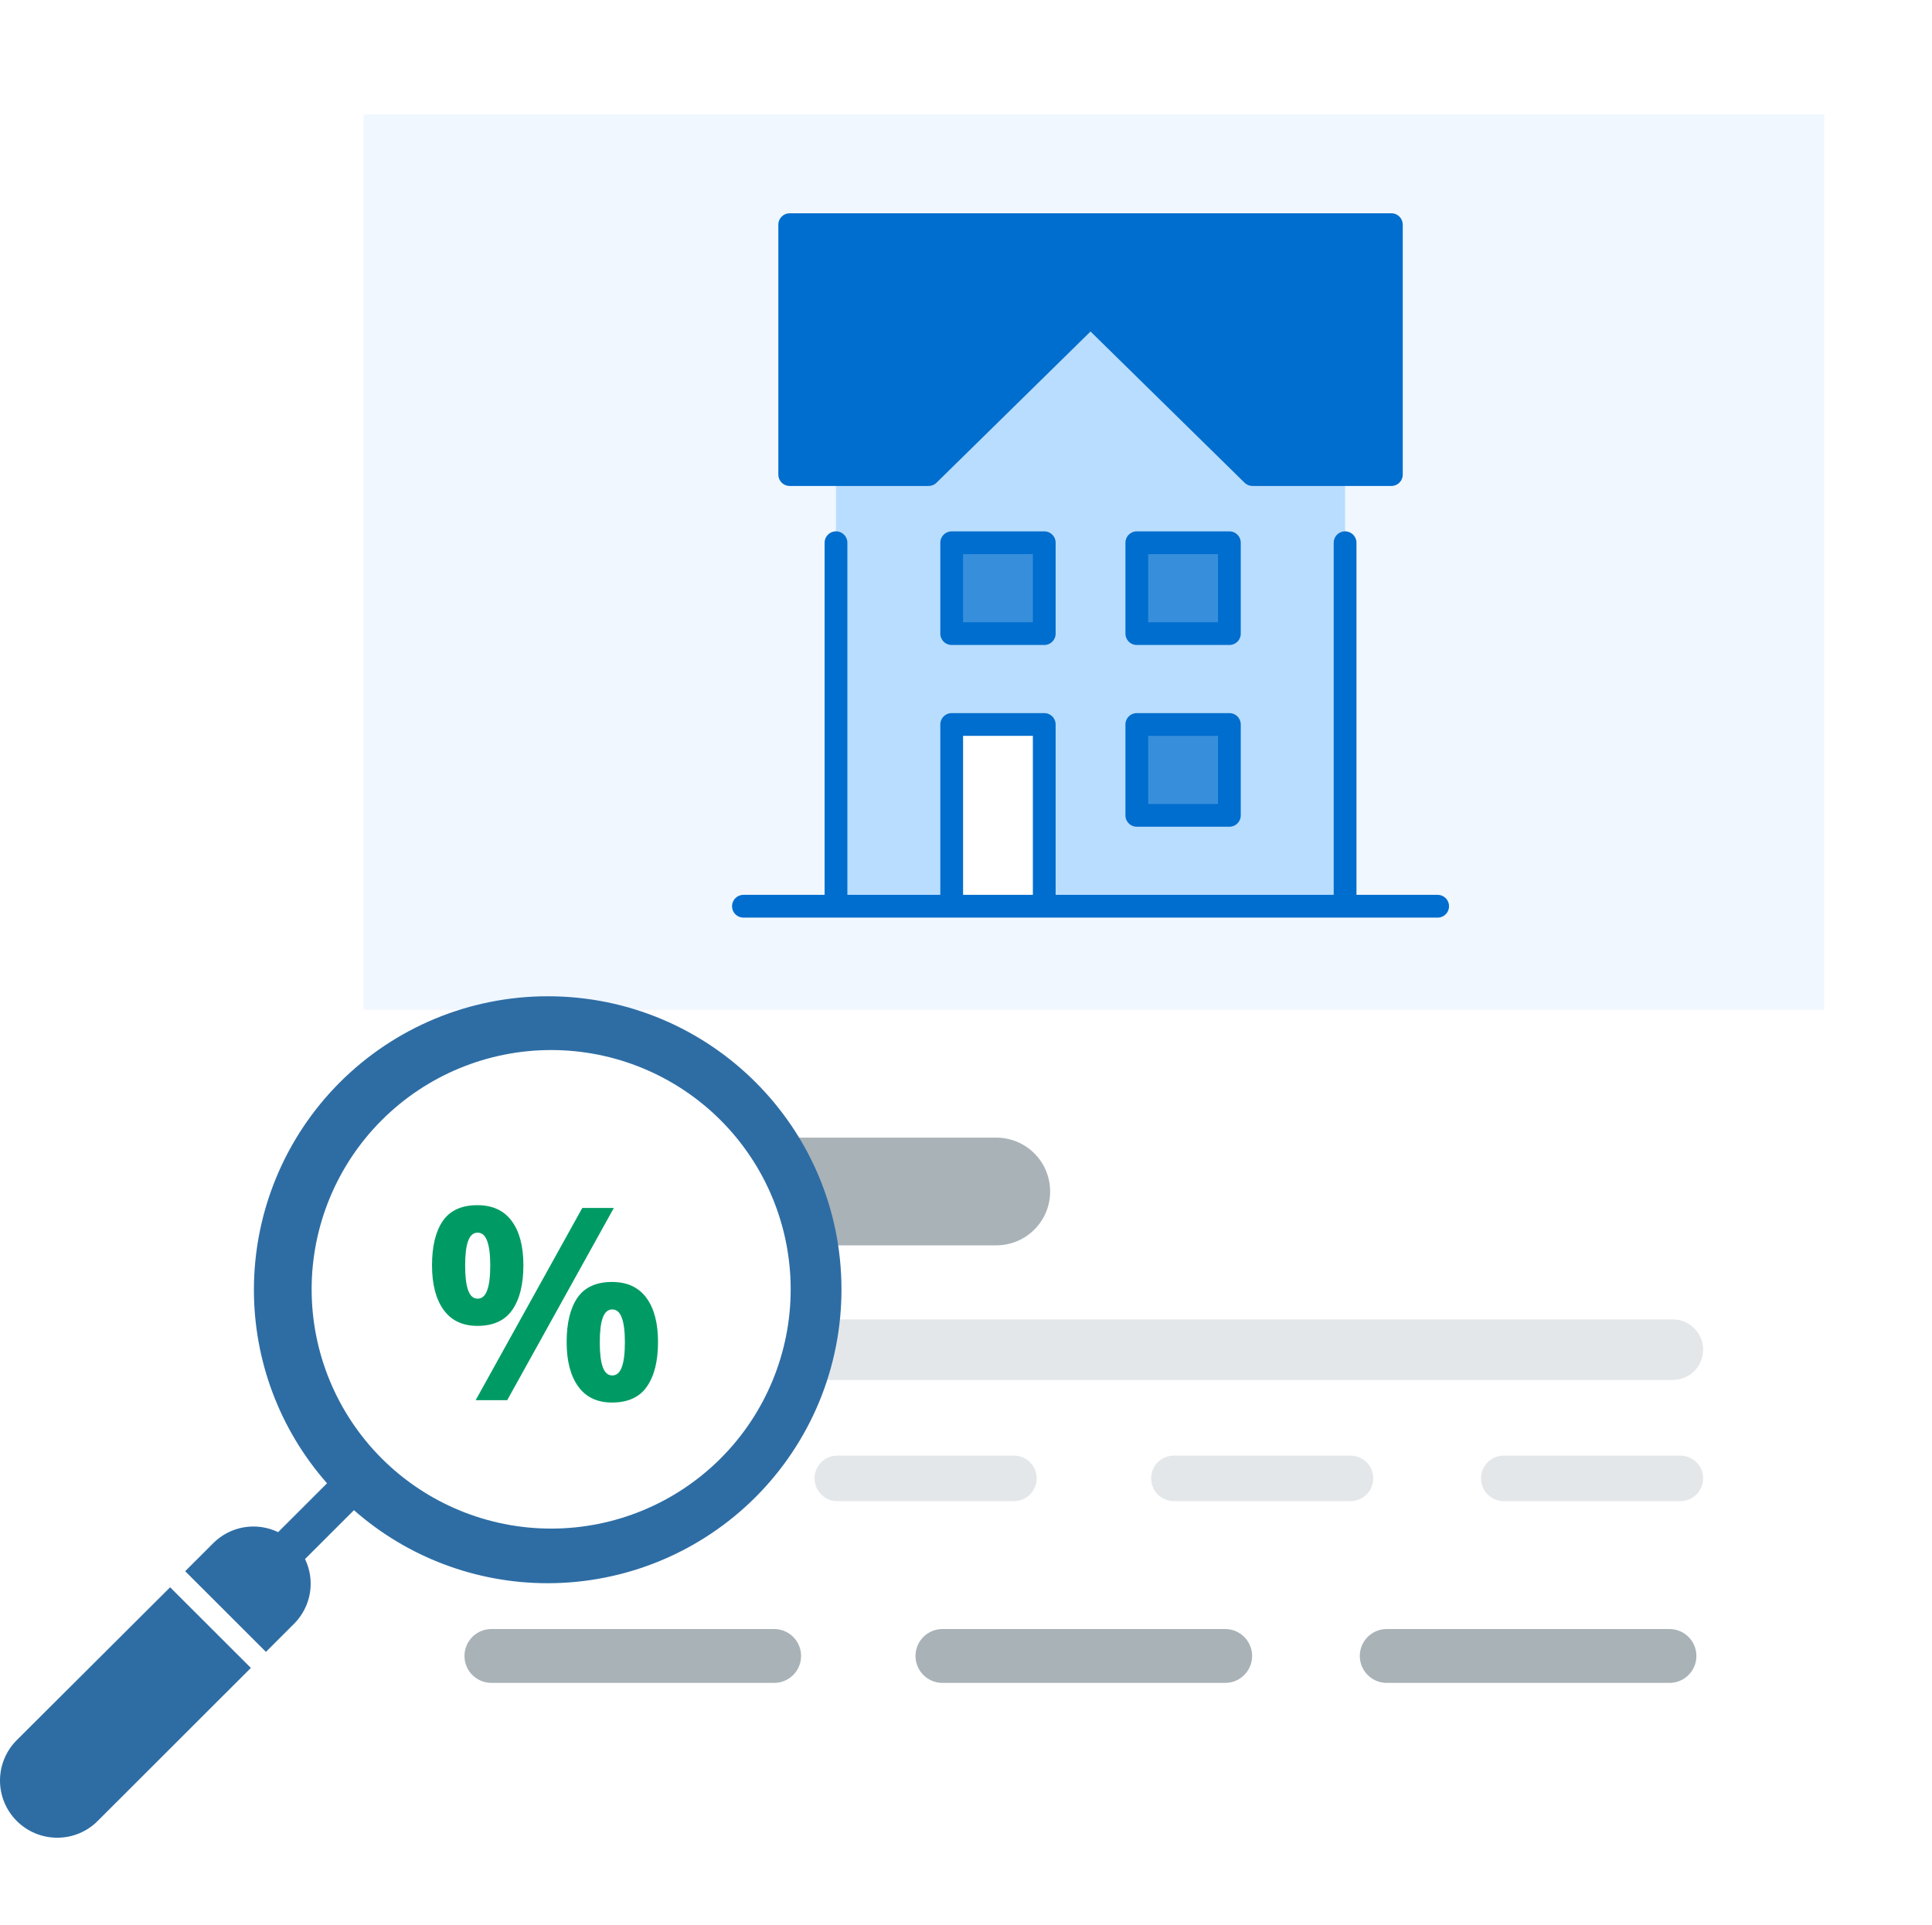
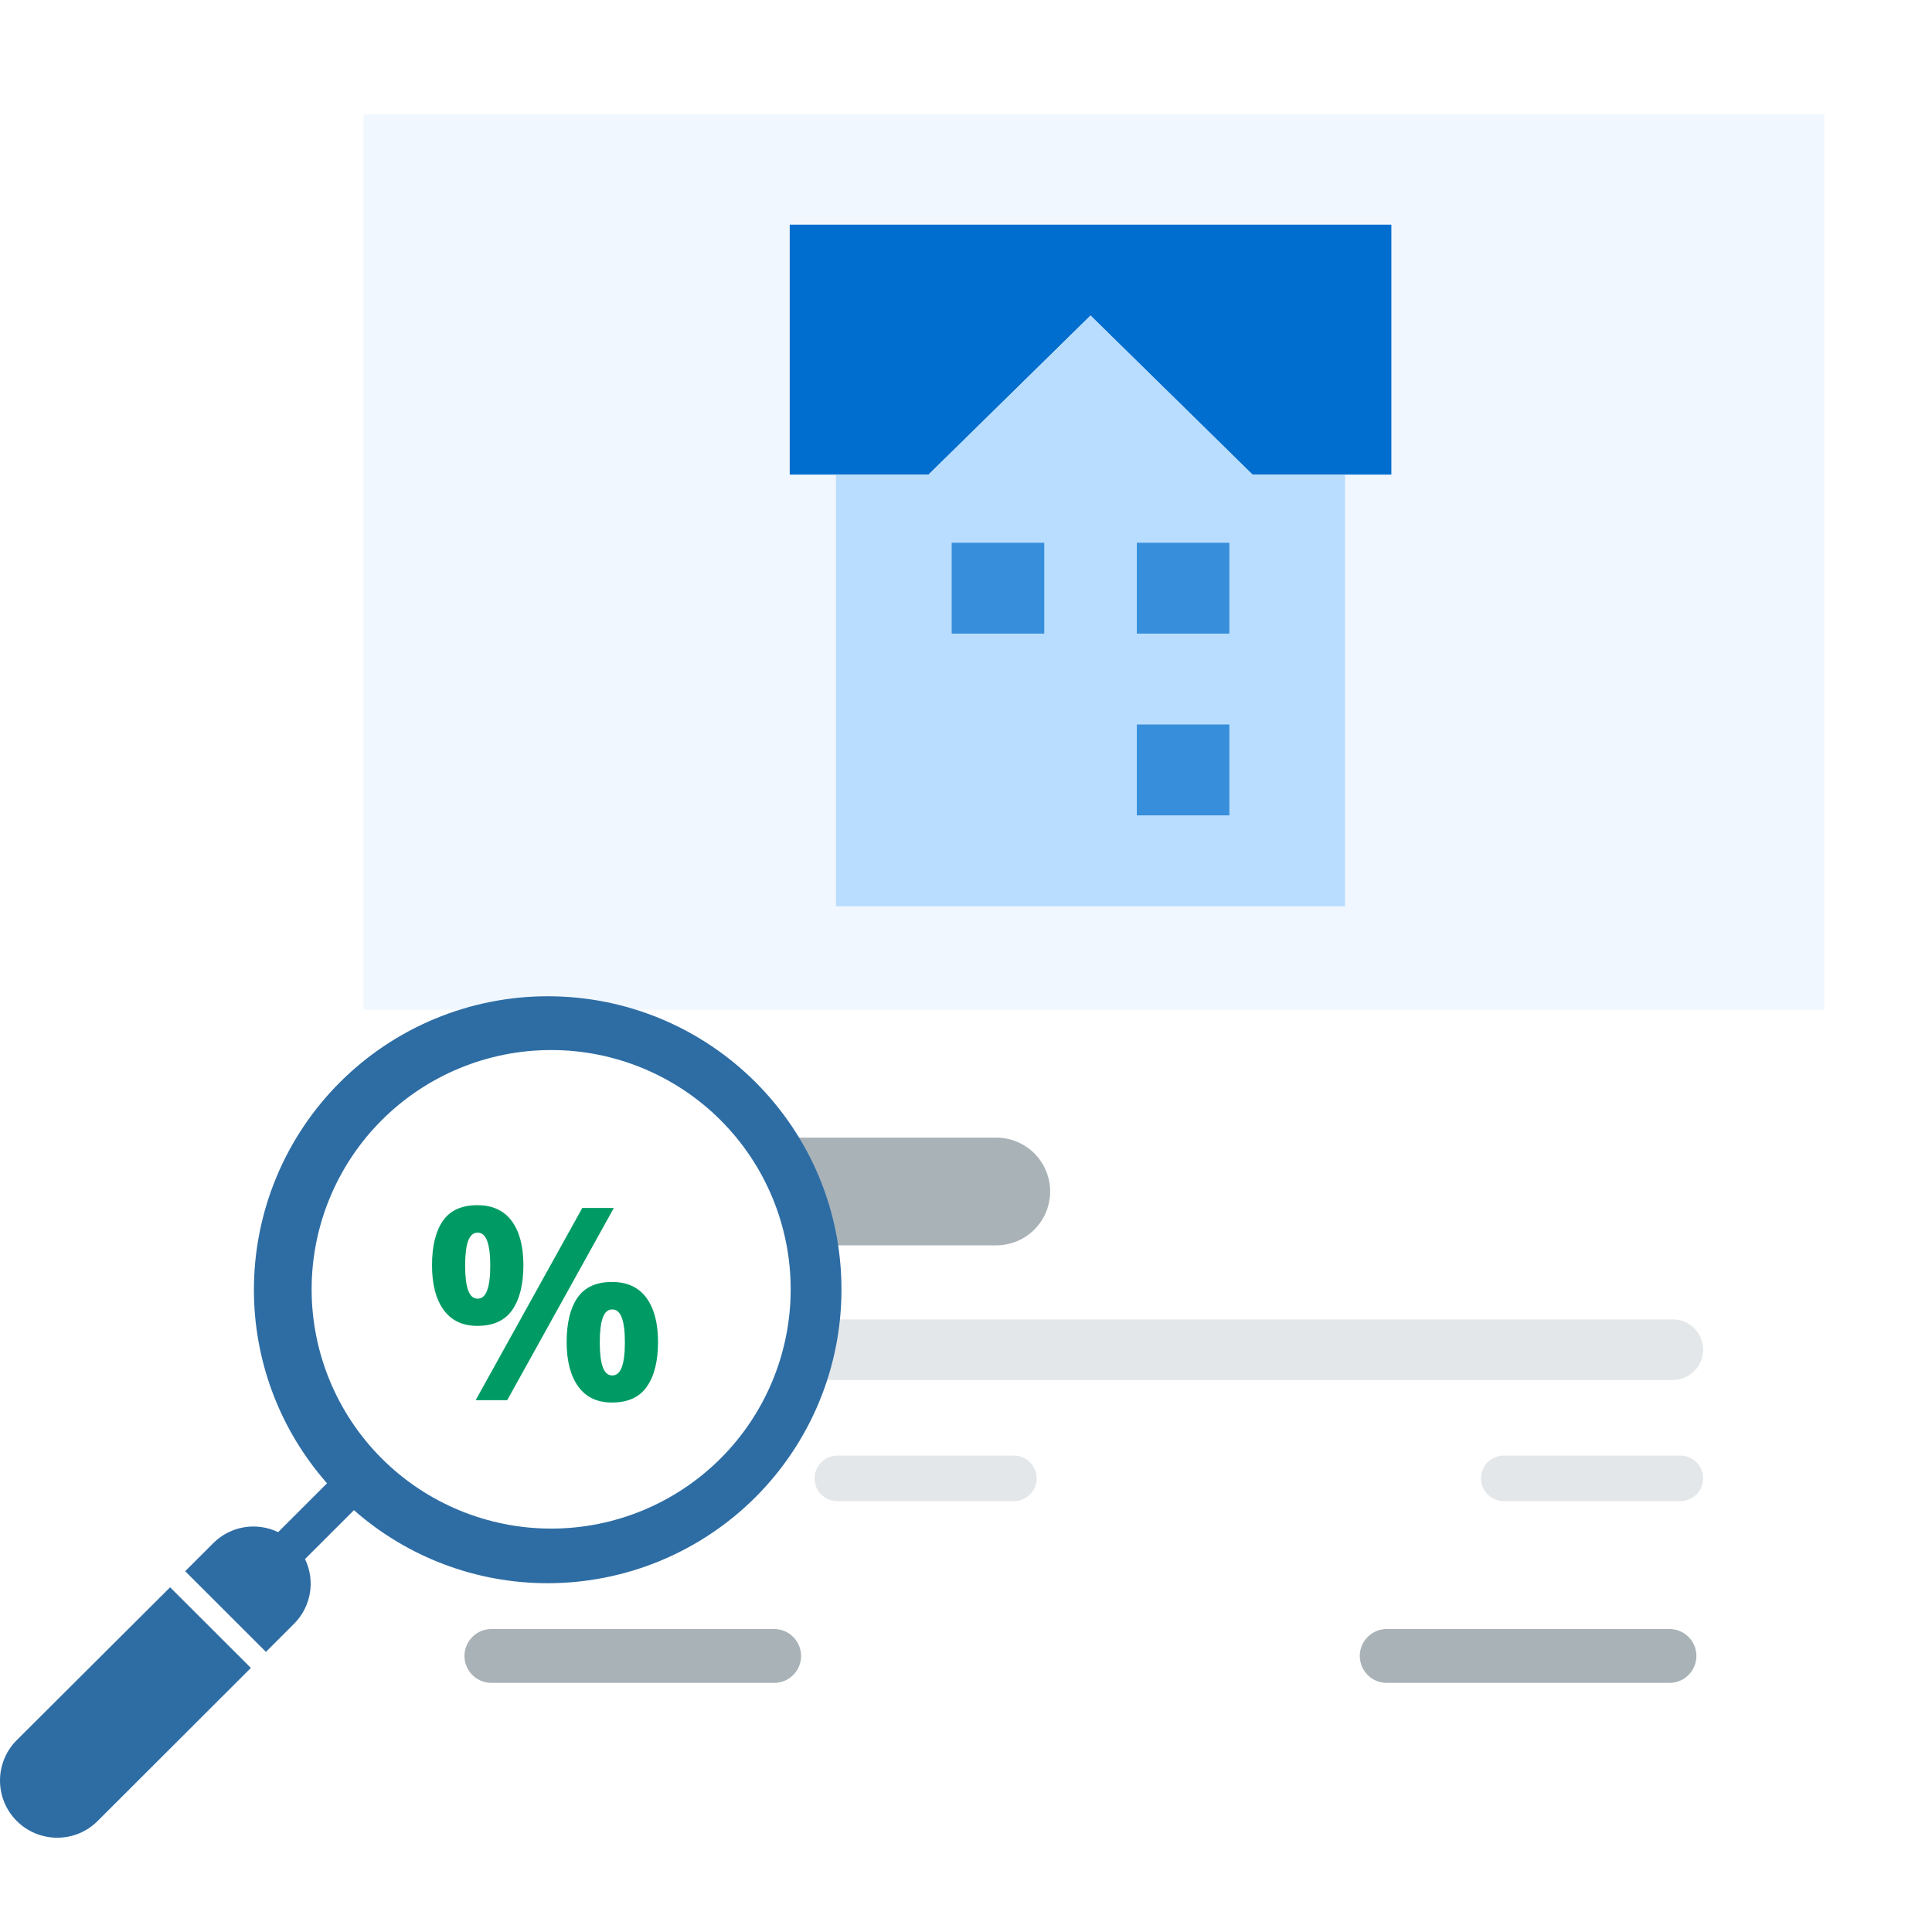
<svg xmlns="http://www.w3.org/2000/svg" width="287" height="286" viewBox="0 0 287 286" fill="none">
  <g filter="url(#filter0_dd_488_2029)">
    <rect x="54" y="14" width="217" height="254" rx="8" fill="white" />
    <line x1="73" y1="243" x2="115" y2="243" stroke="#A9B2B7" stroke-width="8" stroke-linecap="round" />
-     <line x1="140" y1="243" x2="182" y2="243" stroke="#A9B2B7" stroke-width="8" stroke-linecap="round" />
    <line x1="206" y1="243" x2="248" y2="243" stroke="#A9B2B7" stroke-width="8" stroke-linecap="round" />
    <line x1="75.382" y1="216.618" x2="101.618" y2="216.618" stroke="#E4E7E9" stroke-width="6.764" stroke-linecap="round" />
    <line x1="124.382" y1="216.618" x2="150.618" y2="216.618" stroke="#E4E7E9" stroke-width="6.764" stroke-linecap="round" />
-     <line x1="174.382" y1="216.618" x2="200.618" y2="216.618" stroke="#E4E7E9" stroke-width="6.764" stroke-linecap="round" />
    <line x1="223.382" y1="216.618" x2="249.618" y2="216.618" stroke="#E4E7E9" stroke-width="6.764" stroke-linecap="round" />
    <line x1="76.5" y1="197.5" x2="248.5" y2="197.5" stroke="#E4E7E9" stroke-width="9" stroke-linecap="round" />
    <line x1="80" y1="174" x2="148" y2="174" stroke="#A9B2B7" stroke-width="16" stroke-linecap="round" />
    <rect width="217" height="133" transform="translate(54 14)" fill="#F0F7FF" />
    <path d="M117.312 30.376V67.501H124.187H137.937L162 43.876L186.062 67.501H199.812H206.687V30.376H117.312Z" fill="#006ECE" />
    <path d="M137.938 67.5H124.185V131.625H199.813V67.5H186.06L161.998 43.875L137.938 67.5Z" fill="#B9DDFE" />
    <path opacity="0.7" d="M168.875 118.125H182.625V104.625H168.875V118.125ZM168.875 91.125H182.625V77.625H168.875V91.125ZM141.375 91.125H155.125V77.625H141.375V91.125Z" fill="#006ECE" />
-     <path d="M141.375 131.625H155.125V104.625H141.375V131.625Z" fill="white" />
-     <path d="M124.188 77.625V131.625M199.813 77.625V131.625M110.438 131.625H213.563M117.313 30.375V67.5H137.938L162 43.875L186.063 67.5H206.688V30.375H117.313ZM168.875 91.125H182.625V77.625H168.875V91.125ZM168.875 118.125H182.625V104.625H168.875V118.125ZM141.375 91.125H155.125V77.625H141.375V91.125ZM141.375 131.625H155.125V104.625H141.375V131.625Z" stroke="#006ECE" stroke-width="3.382" stroke-linecap="round" stroke-linejoin="round" />
  </g>
  <circle cx="81" cy="192" r="39" fill="white" />
  <path d="M70.914 179.035C73.154 179.035 74.853 179.816 76.012 181.379C77.171 182.941 77.75 185.135 77.75 187.961C77.75 190.786 77.203 192.993 76.109 194.582C75.016 196.171 73.284 196.965 70.914 196.965C68.713 196.965 67.04 196.171 65.894 194.582C64.749 192.993 64.176 190.786 64.176 187.961C64.176 185.135 64.71 182.941 65.777 181.379C66.858 179.816 68.57 179.035 70.914 179.035ZM70.953 183.117C70.315 183.117 69.846 183.521 69.547 184.328C69.247 185.135 69.098 186.359 69.098 188C69.098 189.641 69.247 190.871 69.547 191.691C69.846 192.512 70.315 192.922 70.953 192.922C71.591 192.922 72.06 192.518 72.359 191.711C72.672 190.891 72.828 189.654 72.828 188C72.828 186.359 72.672 185.135 72.359 184.328C72.06 183.521 71.591 183.117 70.953 183.117ZM91.188 179.445L75.348 208H70.66L86.5 179.445H91.188ZM90.914 190.441C93.154 190.441 94.853 191.223 96.012 192.785C97.171 194.348 97.75 196.542 97.75 199.367C97.75 202.18 97.203 204.38 96.109 205.969C95.016 207.557 93.284 208.352 90.914 208.352C88.713 208.352 87.04 207.557 85.894 205.969C84.749 204.38 84.176 202.18 84.176 199.367C84.176 196.542 84.71 194.348 85.777 192.785C86.858 191.223 88.57 190.441 90.914 190.441ZM90.953 194.523C90.315 194.523 89.846 194.927 89.547 195.734C89.247 196.542 89.098 197.766 89.098 199.406C89.098 201.047 89.247 202.277 89.547 203.098C89.846 203.918 90.315 204.328 90.953 204.328C91.591 204.328 92.06 203.924 92.359 203.117C92.672 202.297 92.828 201.06 92.828 199.406C92.828 197.766 92.672 196.542 92.359 195.734C92.06 194.927 91.591 194.523 90.953 194.523Z" fill="#009B64" />
  <path d="M2.489 258.505C0.895 260.097 6.10352e-05 262.257 0 264.509C0 266.761 0.895 268.92 2.489 270.513C3.278 271.301 4.216 271.927 5.247 272.354C6.278 272.78 7.383 273 8.499 273C9.616 273.003 10.722 272.784 11.754 272.357C12.785 271.931 13.722 271.303 14.51 270.513L37.267 247.778L33.269 243.784L29.27 239.79L25.271 235.796L2.489 258.505ZM81.372 148C75.639 147.999 69.963 149.126 64.666 151.317C59.369 153.509 54.556 156.721 50.502 160.771C46.448 164.82 43.233 169.629 41.04 174.92C38.847 180.211 37.718 185.882 37.719 191.609C37.717 202.19 41.58 212.409 48.582 220.348L41.315 227.607C39.744 226.849 37.976 226.596 36.256 226.884C34.535 227.172 32.946 227.986 31.709 229.215L27.51 233.41L39.504 245.393L43.703 241.197C44.932 239.961 45.748 238.374 46.036 236.655C46.324 234.937 46.071 233.171 45.312 231.602L52.58 224.342C60.527 231.337 70.755 235.195 81.347 235.193C87.08 235.194 92.757 234.067 98.054 231.876C103.35 229.685 108.163 226.472 112.217 222.423C116.271 218.373 119.486 213.565 121.68 208.273C123.873 202.982 125.001 197.311 125 191.584C125.025 167.519 105.487 148 81.372 148ZM81.875 155.988C91.312 155.988 100.362 159.733 107.035 166.399C113.708 173.065 117.456 182.107 117.456 191.534C117.456 200.961 113.708 210.003 107.035 216.669C100.362 223.335 91.312 227.079 81.875 227.079C72.438 227.079 63.388 223.335 56.715 216.669C50.042 210.003 46.294 200.961 46.294 191.534C46.294 182.107 50.042 173.065 56.715 166.399C63.388 159.733 72.438 155.988 81.875 155.988Z" fill="#2E6DA4" />
  <defs>
    <filter id="filter0_dd_488_2029" x="38" y="0" width="249" height="286" filterUnits="userSpaceOnUse" color-interpolation-filters="sRGB">
      <feFlood flood-opacity="0" result="BackgroundImageFix" />
      <feColorMatrix in="SourceAlpha" type="matrix" values="0 0 0 0 0 0 0 0 0 0 0 0 0 0 0 0 0 0 127 0" result="hardAlpha" />
      <feOffset dy="2" />
      <feGaussianBlur stdDeviation="8" />
      <feColorMatrix type="matrix" values="0 0 0 0 0.09 0 0 0 0 0.094 0 0 0 0 0.094 0 0 0 0.05 0" />
      <feBlend mode="normal" in2="BackgroundImageFix" result="effect1_dropShadow_488_2029" />
      <feColorMatrix in="SourceAlpha" type="matrix" values="0 0 0 0 0 0 0 0 0 0 0 0 0 0 0 0 0 0 127 0" result="hardAlpha" />
      <feOffset dy="1" />
      <feGaussianBlur stdDeviation="2" />
      <feColorMatrix type="matrix" values="0 0 0 0 0.09 0 0 0 0 0.094 0 0 0 0 0.094 0 0 0 0.04 0" />
      <feBlend mode="normal" in2="effect1_dropShadow_488_2029" result="effect2_dropShadow_488_2029" />
      <feBlend mode="normal" in="SourceGraphic" in2="effect2_dropShadow_488_2029" result="shape" />
    </filter>
  </defs>
</svg>